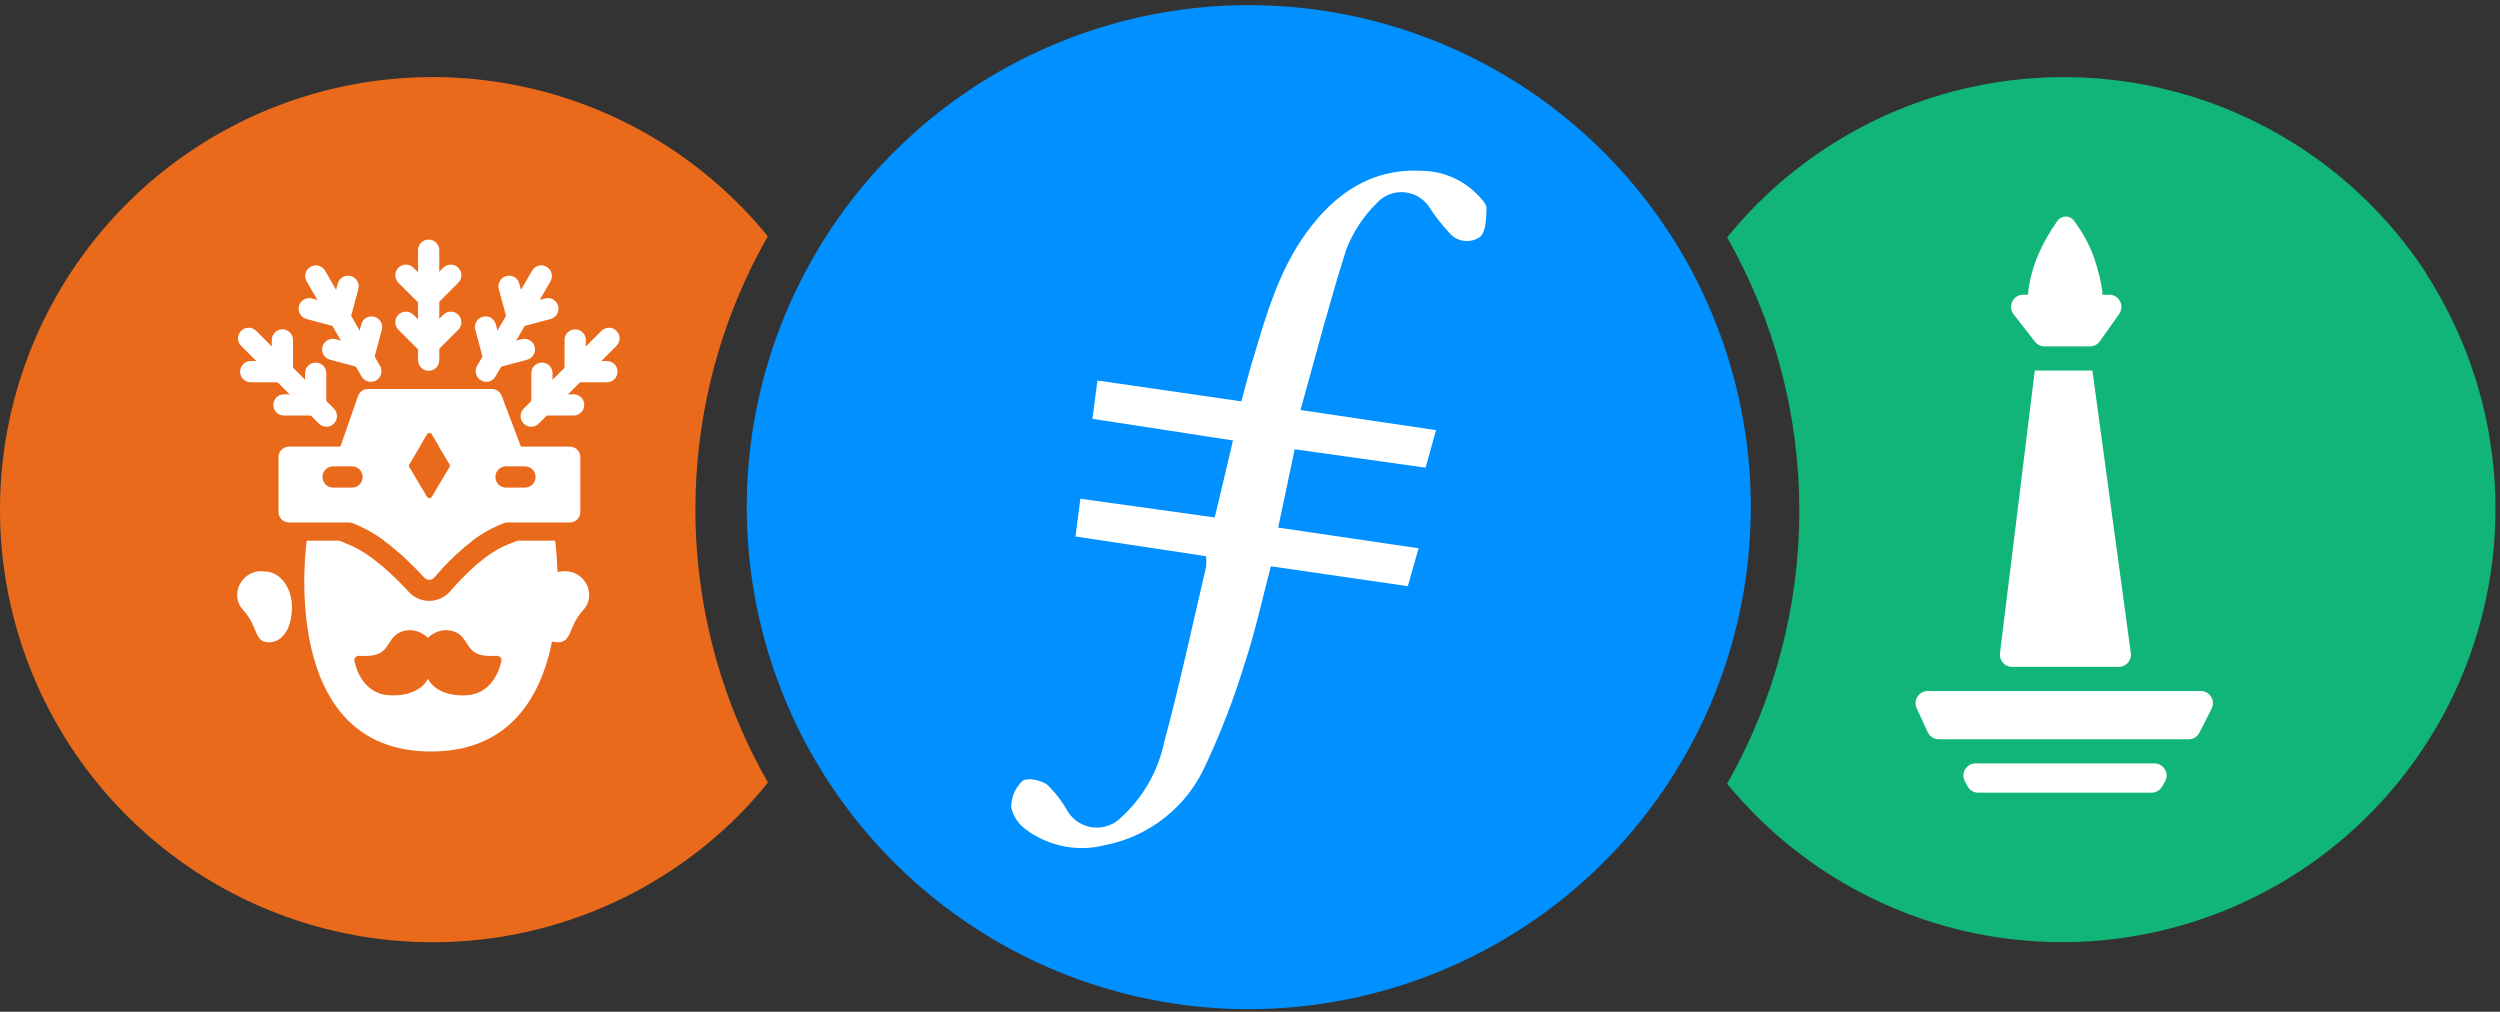
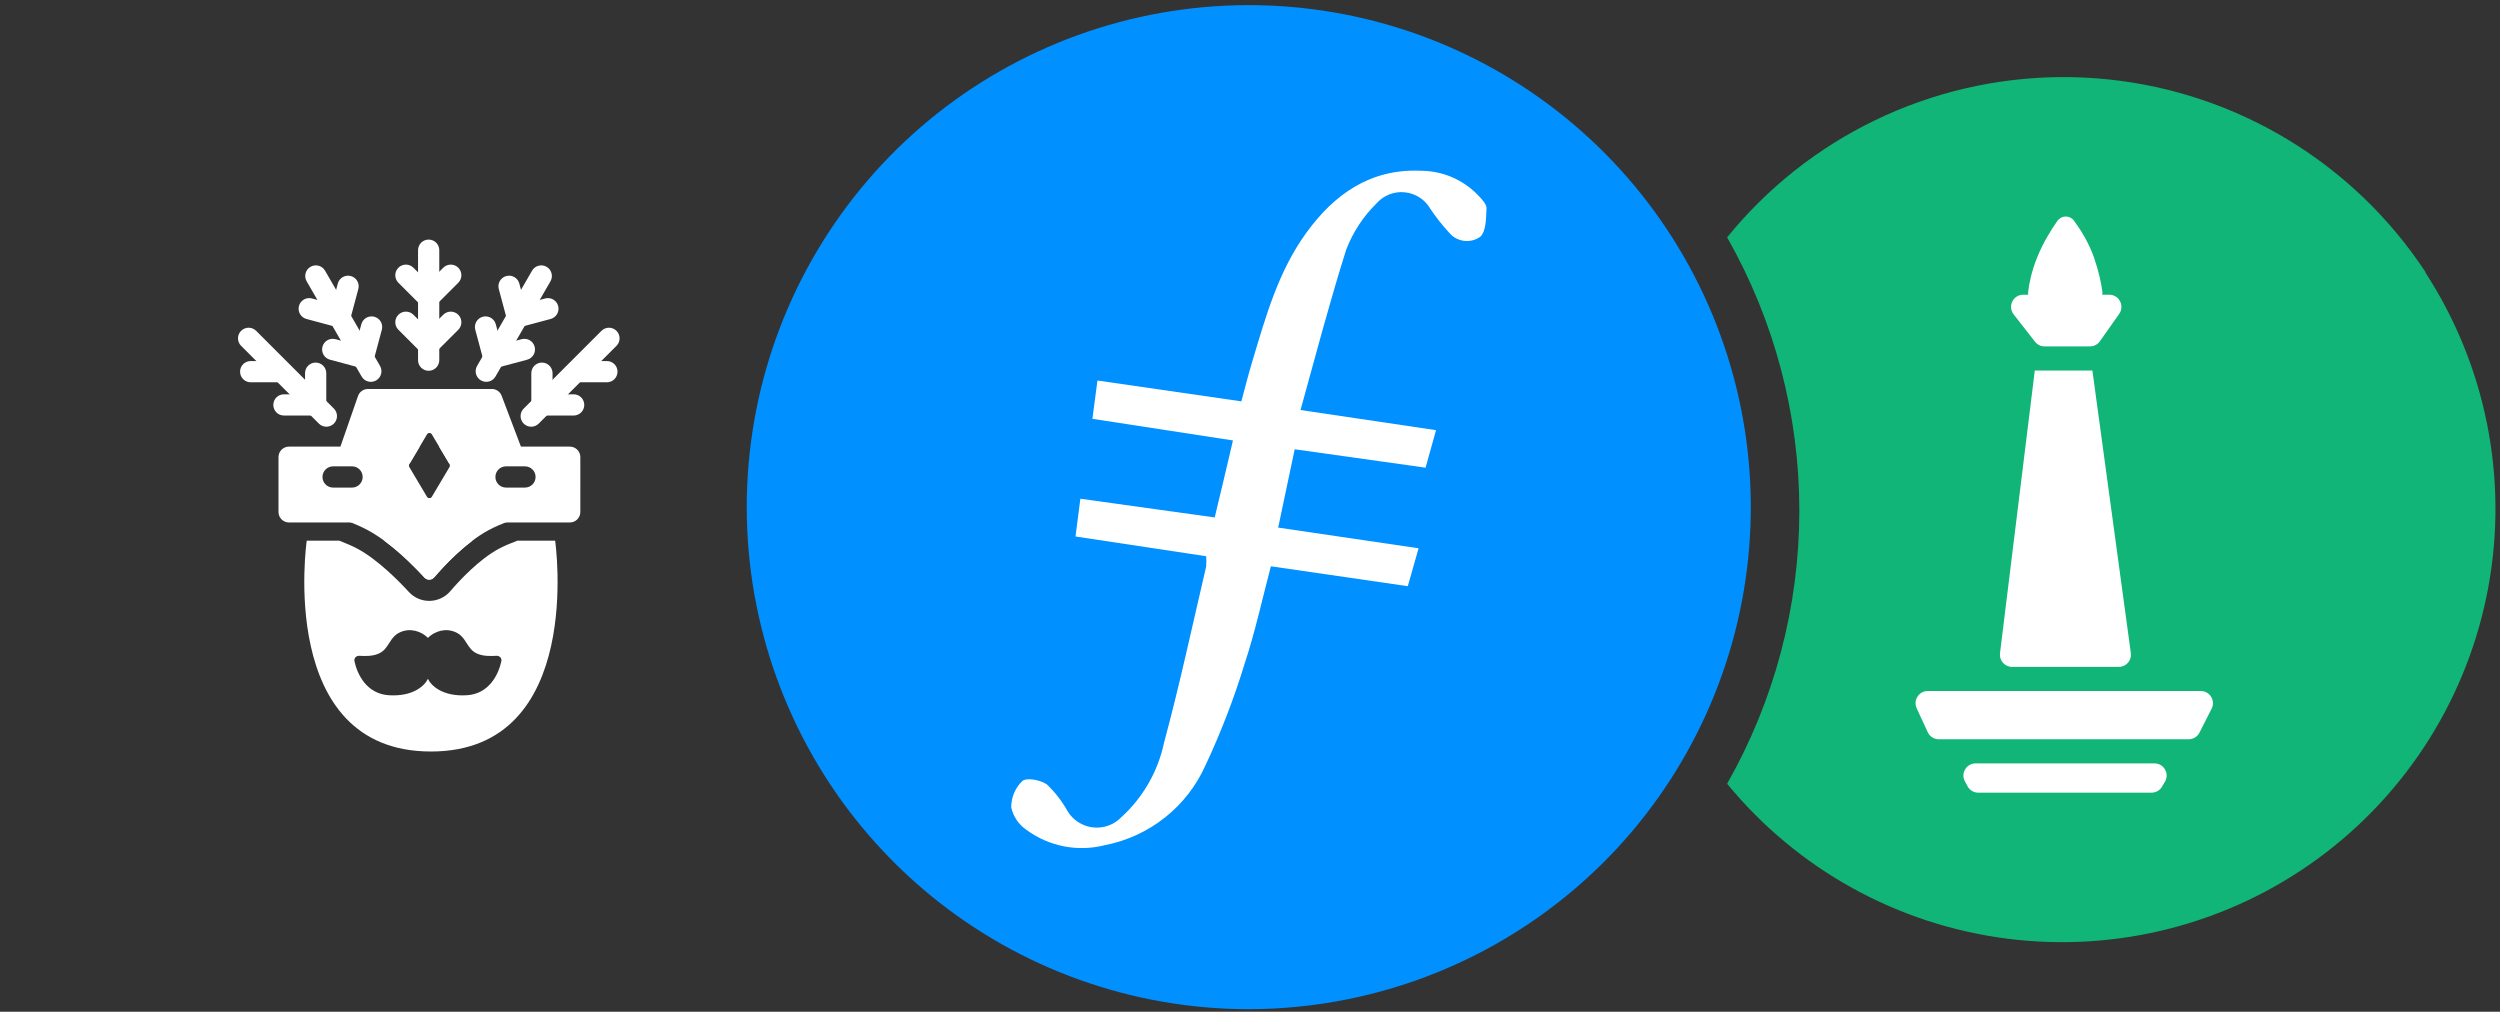
<svg xmlns="http://www.w3.org/2000/svg" width="425" height="172" viewBox="0 0 425 172" fill="none">
  <rect x="0" y="0" width="425" height="172" fill="#333333" stroke="none" />
-   <path fill-rule="evenodd" clip-rule="evenodd" d="M125.353 122.449c-5.472-13.201-7.85-27.479-6.953-41.741.897-14.262 5.045-28.13 12.127-40.542-9.383-11.506-22.03-19.902-36.277-24.084-14.246-4.182-29.425-3.953-43.539.656-14.114 4.609-26.502 13.382-35.535 25.165C6.143 53.687.888 67.928.103 82.755-.682 97.582 3.039 112.299 10.777 124.97c7.738 12.672 19.13 22.704 32.679 28.778 13.548 6.074 28.618 7.904 43.226 5.251 14.608-2.654 28.072-9.667 38.618-20.117 1.856-1.851 3.61-3.802 5.254-5.843-1.952-3.419-3.689-6.955-5.201-10.59z" fill="#E96A1A" />
  <path fill-rule="evenodd" clip-rule="evenodd" d="M65.311 91.914h14.995c-2.847 2.141-5.29 4.825-6.498 6.241-.425.498-1.207.515-1.649.032-1.287-1.407-3.907-4.116-6.848-6.272zm19.486 1.377c.841-.45 1.923-.916 3.147-1.377h6.429s5.198 35.842-21.114 35.842-21.114-35.842-21.114-35.842h5.532c1.196.46 2.263.925 3.107 1.377 3.403 1.823 7.033 5.497 8.711 7.332 1.919 2.097 5.237 2.011 7.059-.125 1.565-1.835 4.917-5.425 8.243-7.207zM60.255 112.405c.487 2.267 2.092 5.553 5.857 5.786 4.18.26 6.116-1.675 6.631-2.793.515 1.118 2.451 3.053 6.631 2.793 3.766-.233 5.371-3.519 5.857-5.786.111-.517-.307-.951-.838-.919-.979.059-2.265.094-3.319-.389-.879-.403-1.311-1.082-1.748-1.769-.534-.838-1.075-1.688-2.446-2.06-1.932-.523-3.524.531-4.137 1.177-.613-.646-2.205-1.7-4.137-1.177-1.371.372-1.912 1.222-2.446 2.06-.437.687-.869 1.366-1.748 1.769-1.054.483-2.34.448-3.319.389-.531-.032-.949.402-.838.919z" fill="#fff" />
  <path d="M73.808 98.155c-.425.498-1.207.515-1.649.032-1.69-1.848-5.677-5.938-9.67-8.078-2.033-1.089-4.948-2.145-7.76-3.031-1.17-.368-.902-2.384.324-2.384h35.565c1.232 0 1.494 2.04.317 2.401-2.872.882-5.824 1.931-7.843 3.013-3.971 2.128-7.695 6.184-9.284 8.046z" fill="#fff" />
  <path fill-rule="evenodd" clip-rule="evenodd" d="M62.542 66.128c-.757 0-1.431.479-1.68 1.194l-3.156 9.078c-.402 1.156.456 2.362 1.68 2.362h10.28l2.931-4.93c.18-.303.63-.303.81 0l2.93 4.93h10.72c1.244 0 2.104-1.245 1.663-2.409l-3.443-9.078c-.262-.691-.924-1.148-1.663-1.148H62.542z" fill="#fff" />
  <path fill-rule="evenodd" clip-rule="evenodd" d="M71.351 75.927H49.122c-.982 0-1.778.796-1.778 1.778v9.336c0 .982.796 1.778 1.778 1.778h47.757c.982 0 1.778-.796 1.778-1.778V77.705c0-.982-.796-1.778-1.778-1.778H74.65l1.768 2.974c.049.082.068.169.063.253.003.081-.016.166-.063.244l-3.013 5.068c-.18.303-.63.303-.81 0l-3.013-5.068c-.049-.082-.068-.169-.062-.253-.003-.081.016-.166.063-.244l1.768-2.974zm17.894 3.352h-3.223c-.997 0-1.805.808-1.805 1.805 0 .997.808 1.805 1.805 1.805h3.223c.997 0 1.805-.808 1.805-1.805 0-.997-.808-1.805-1.805-1.805zm-32.619 0h3.223c.997 0 1.805.808 1.805 1.805 0 .997-.808 1.805-1.805 1.805h-3.223c-.997 0-1.805-.808-1.805-1.805 0-.997.808-1.805 1.805-1.805z" fill="#fff" />
-   <path d="M49.633 103.173c0 3.323-1.387 6.017-3.936 6.017s-1.764-2.659-4.343-5.458c-2.579-2.799 0-7.137 3.665-6.577 2.549 0 4.615 2.694 4.615 6.018zM90.85 103.173c0 3.323 1.387 6.017 3.936 6.017s1.764-2.659 4.343-5.458c2.579-2.798 0-7.137-3.665-6.577-2.549 0-4.615 2.694-4.615 6.018z" fill="#fff" />
  <path fill-rule="evenodd" clip-rule="evenodd" d="M71.067 61.229V42.534c0-.997.808-1.805 1.805-1.805.997 0 1.805.808 1.805 1.805v18.695c0 .997-.808 1.805-1.805 1.805-.997 0-1.805-.808-1.805-1.805z" fill="#fff" />
  <path fill-rule="evenodd" clip-rule="evenodd" d="M67.728 45.512c.705-.705 1.848-.705 2.553 0l3.638 3.638c.705.705.705 1.848 0 2.553-.705.705-1.848.705-2.553 0l-3.638-3.638c-.705-.705-.705-1.848 0-2.553z" fill="#fff" />
-   <path fill-rule="evenodd" clip-rule="evenodd" d="M77.907 45.512c-.705-.705-1.848-.705-2.553 0l-3.638 3.638c-.705.705-.705 1.848 0 2.553.705.705 1.848.705 2.553 0l3.638-3.638c.705-.705.705-1.848 0-2.553zM67.728 53.506c.705-.705 1.848-.705 2.553 0l3.638 3.638c.705.705.705 1.848 0 2.553-.705.705-1.848.705-2.553 0l-3.638-3.638c-.705-.705-.705-1.848 0-2.553z" fill="#fff" />
+   <path fill-rule="evenodd" clip-rule="evenodd" d="M77.907 45.512c-.705-.705-1.848-.705-2.553 0l-3.638 3.638c-.705.705-.705 1.848 0 2.553.705.705 1.848.705 2.553 0l3.638-3.638c.705-.705.705-1.848 0-2.553M67.728 53.506c.705-.705 1.848-.705 2.553 0l3.638 3.638c.705.705.705 1.848 0 2.553-.705.705-1.848.705-2.553 0l-3.638-3.638c-.705-.705-.705-1.848 0-2.553z" fill="#fff" />
  <path fill-rule="evenodd" clip-rule="evenodd" d="M77.907 53.506c-.705-.705-1.848-.705-2.553 0l-3.638 3.638c-.705.705-.705 1.848 0 2.553.705.705 1.848.705 2.553 0l3.638-3.638c.705-.705.705-1.848 0-2.553zM81.105 62.205l9.347-16.19c.498-.863 1.602-1.159 2.466-.661.863.498 1.159 1.602.661 2.466L84.231 64.01c-.498.863-1.602 1.159-2.466.661-.863-.498-1.159-1.602-.661-2.466z" fill="#fff" />
  <path fill-rule="evenodd" clip-rule="evenodd" d="M86.071 46.925c.963-.258 1.953.313 2.211 1.276l1.331 4.969c.258.963-.313 1.953-1.276 2.211s-1.953-.313-2.211-1.276l-1.331-4.969c-.258-.963.313-1.953 1.276-2.211z" fill="#fff" />
  <path fill-rule="evenodd" clip-rule="evenodd" d="M94.887 52.014c-.258-.963-1.248-1.534-2.211-1.276l-4.969 1.331c-.963.258-1.534 1.248-1.276 2.211.258.963 1.248 1.534 2.211 1.276l4.969-1.331c.963-.258 1.534-1.248 1.276-2.211zM82.074 53.847c.963-.258 1.953.313 2.211 1.276l1.331 4.969c.258.963-.313 1.953-1.276 2.211s-1.953-.313-2.211-1.276l-1.331-4.969c-.258-.963.313-1.953 1.276-2.211z" fill="#fff" />
  <path fill-rule="evenodd" clip-rule="evenodd" d="M90.89 58.937c-.258-.963-1.248-1.534-2.211-1.276l-4.969 1.331c-.963.258-1.534 1.248-1.276 2.211.258.963 1.248 1.534 2.211 1.276l4.969-1.331c.963-.258 1.534-1.248 1.276-2.211zM89.028 69.46l13.219-13.219c.705-.705 1.848-.705 2.553 0 .705.705.705 1.848 0 2.553L91.581 72.013c-.705.705-1.848.705-2.553 0-.705-.705-.705-1.848 0-2.553z" fill="#fff" />
-   <path fill-rule="evenodd" clip-rule="evenodd" d="M97.78 55.986c.997 0 1.805.808 1.805 1.805v5.144c0 .997-.808 1.805-1.805 1.805-.997 0-1.805-.808-1.805-1.805v-5.144c0-.997.808-1.805 1.805-1.805z" fill="#fff" />
  <path fill-rule="evenodd" clip-rule="evenodd" d="M104.978 63.184c0-.997-.808-1.805-1.805-1.805h-5.144c-.997 0-1.805.808-1.805 1.805 0 .997.808 1.805 1.805 1.805h5.144c.997 0 1.805-.808 1.805-1.805zM92.128 61.638c.997 0 1.805.808 1.805 1.805v5.144c0 .997-.808 1.805-1.805 1.805-.997 0-1.805-.808-1.805-1.805v-5.144c0-.997.808-1.805 1.805-1.805z" fill="#fff" />
  <path fill-rule="evenodd" clip-rule="evenodd" d="M99.326 68.836c0-.997-.808-1.805-1.805-1.805h-5.144c-.997 0-1.805.808-1.805 1.805 0 .997.808 1.805 1.805 1.805h5.144c.997 0 1.805-.808 1.805-1.805zM56.762 69.46L43.543 56.241c-.705-.705-1.848-.705-2.553 0-.705.705-.705 1.848 0 2.553l13.219 13.219c.705.705 1.848.705 2.553 0 .705-.705.705-1.848 0-2.553z" fill="#fff" />
-   <path fill-rule="evenodd" clip-rule="evenodd" d="M48.01 55.986c-.997 0-1.805.808-1.805 1.805v5.144c0 .997.808 1.805 1.805 1.805.997 0 1.805-.808 1.805-1.805v-5.144c0-.997-.808-1.805-1.805-1.805z" fill="#fff" />
  <path fill-rule="evenodd" clip-rule="evenodd" d="M40.812 63.184c0-.997.808-1.805 1.805-1.805h5.144c.997 0 1.805.808 1.805 1.805 0 .997-.808 1.805-1.805 1.805h-5.144c-.997 0-1.805-.808-1.805-1.805zM53.662 61.638c-.997 0-1.805.808-1.805 1.805v5.144c0 .997.808 1.805 1.805 1.805.997 0 1.805-.808 1.805-1.805v-5.144c0-.997-.808-1.805-1.805-1.805z" fill="#fff" />
  <path fill-rule="evenodd" clip-rule="evenodd" d="M46.464 68.836c0-.997.808-1.805 1.805-1.805h5.144c.997 0 1.805.808 1.805 1.805 0 .997-.808 1.805-1.805 1.805h-5.144c-.997 0-1.805-.808-1.805-1.805zM64.604 62.205l-9.347-16.19c-.498-.863-1.602-1.159-2.466-.661-.863.498-1.159 1.602-.661 2.466L61.478 64.01c.498.863 1.602 1.159 2.466.661.863-.498 1.159-1.602.661-2.466z" fill="#fff" />
  <path fill-rule="evenodd" clip-rule="evenodd" d="M59.638 46.925c-.963-.258-1.953.313-2.211 1.276l-1.331 4.969c-.258.963.313 1.953 1.276 2.211.963.258 1.953-.314 2.211-1.276l1.331-4.969c.258-.963-.313-1.953-1.276-2.211z" fill="#fff" />
  <path fill-rule="evenodd" clip-rule="evenodd" d="M50.822 52.014c.258-.963 1.248-1.534 2.211-1.276l4.969 1.331c.963.258 1.534 1.248 1.276 2.211-.258.963-1.248 1.534-2.211 1.276l-4.969-1.331c-.963-.258-1.534-1.248-1.276-2.211zM63.635 53.847c-.963-.258-1.953.313-2.211 1.276l-1.331 4.969c-.258.963.313 1.953 1.276 2.211s1.953-.313 2.211-1.276l1.331-4.969c.258-.963-.313-1.953-1.276-2.211z" fill="#fff" />
  <path fill-rule="evenodd" clip-rule="evenodd" d="M54.819 58.937c.258-.963 1.248-1.534 2.211-1.276l4.969 1.331c.963.258 1.534 1.248 1.276 2.211-.258.963-1.248 1.534-2.211 1.276l-4.969-1.331c-.963-.258-1.534-1.248-1.276-2.211z" fill="#fff" />
  <path fill-rule="evenodd" clip-rule="evenodd" d="M412.368 46.302c-5.999-9.123-13.95-16.799-23.279-22.472-9.33-5.673-19.803-9.201-30.663-10.33-10.86-1.129-21.836.171-32.132 3.804-10.296 3.634-19.656 9.51-27.403 17.205-1.861 1.854-3.624 3.804-5.281 5.843 8.046 14.156 12.277 30.16 12.277 46.443 0 16.283-4.231 32.287-12.277 46.443 11.949 14.558 29.02 23.986 47.705 26.348 18.685 2.363 37.565-2.521 52.761-13.647 15.196-11.126 25.555-27.649 28.947-46.175 3.392-18.526-.44-37.647-10.708-53.435l.053-.027z" fill="#11B577" />
  <path fill-rule="evenodd" clip-rule="evenodd" d="M212.277 171.562c-19.756-.004-38.899-6.861-54.164-19.403-15.264-12.541-25.705-29.99-29.541-49.371-3.836-19.38-.83-39.491 8.506-56.902 9.336-17.411 24.423-31.044 42.688-38.573 18.266-7.529 38.577-8.489 57.471-2.714 18.893 5.774 35.198 17.924 46.134 34.378 10.935 16.454 15.824 36.192 13.831 55.847-1.992 19.655-10.742 38.011-24.757 51.935-16.006 15.869-37.628 24.782-60.168 24.803z" fill="#0090FF" />
  <path fill-rule="evenodd" clip-rule="evenodd" d="M220.099 76.377l22.248 3.129c.615-2.246 1.164-4.185 1.779-6.378l-23.038-3.423c2.594-9.36 4.974-18.438 7.768-27.263 1.139-2.97 2.904-5.661 5.175-7.889.593-.671 1.339-1.19 2.174-1.513.835-.323 1.735-.442 2.626-.345.892.091 1.749.393 2.5.882.752.481 1.375 1.137 1.819 1.912.948 1.415 2.003 2.756 3.155 4.011.627.784 1.531 1.299 2.525 1.438.995.139 2.005-.107 2.823-.689 1.003-.963.976-3.182 1.057-4.867 0-.669-.749-1.471-1.337-2.086-1.266-1.348-2.795-2.422-4.492-3.156-1.697-.734-3.527-1.111-5.376-1.11-8.544-.374-14.708 4.011-19.454 10.576-4.747 6.565-6.859 14.173-9.133 21.741-.668 2.233-1.243 4.452-1.885 6.886l-24.468-3.543c-.281 2.22-.575 4.292-.856 6.511l23.894 3.677c-1.057 4.533-2.06 8.771-3.102 13.09l-22.838-3.182c-.307 2.433-.534 4.265-.829 6.418l22.209 3.356c.054.587.054 1.178 0 1.765-2.326 9.948-4.492 20.056-7.14 29.87-1.024 4.896-3.564 9.345-7.26 12.716-.62.65-1.385 1.145-2.233 1.444-1.278.458-2.677.453-3.952-.013-1.275-.467-2.347-1.366-3.027-2.541-.921-1.637-2.079-3.128-3.437-4.426-1.056-.775-3.409-1.23-4.185-.615-.607.581-1.089 1.281-1.416 2.056-.327.775-.491 1.609-.482 2.45.346 1.558 1.274 2.926 2.594 3.824 1.898 1.394 4.082 2.349 6.394 2.796 2.313.446 4.696.373 6.976-.215 3.724-.729 7.217-2.343 10.186-4.705 2.97-2.362 5.328-5.403 6.875-8.867 2.64-5.627 4.874-11.436 6.686-17.382 1.764-5.348 2.954-10.843 4.425-16.445l23.279 3.383c.641-2.22 1.216-4.265 1.831-6.445l-23.866-3.517c1.003-4.706 1.872-8.811 2.808-13.317z" fill="#fff" />
  <path d="M342.32 53.441c-1.06-1.358-.092-3.34 1.631-3.34h14.62c1.677 0 2.657 1.891 1.69 3.261l-3.282 4.651c-.388.549-1.018.876-1.69.876h-7.711c-.637 0-1.238-.294-1.63-.796l-3.628-4.651zM362.243 111.025c.169 1.242-.796 2.347-2.049 2.347h-18.141c-1.243 0-2.205-1.087-2.053-2.321l5.916-48.062h9.792l6.535 48.036zM325.837 120.409c-.632-1.371.369-2.936 1.878-2.936h46.416c1.544 0 2.543 1.629 1.844 3.005l-2.064 4.066c-.353.694-1.066 1.131-1.845 1.131h-42.474c-.806 0-1.539-.469-1.877-1.201l-1.878-4.065zM334.03 132.824c-.741-1.378.257-3.048 1.822-3.048h30.407c1.602 0 2.596 1.743 1.78 3.121l-.499.844c-.372.629-1.049 1.015-1.78 1.015h-29.455c-.761 0-1.461-.418-1.821-1.089l-.454-.843z" fill="#fff" />
  <path d="M349.746 37.571c.709-1.003 2.115-1.028 2.843-.039 1.075 1.459 2.506 3.698 3.404 6.286.814 2.347 1.211 4.321 1.405 5.69.16 1.131-.741 2.057-1.884 2.057h-8.892c-1.082 0-1.955-.839-1.837-1.915.152-1.372.54-3.403 1.509-5.832 1.023-2.565 2.42-4.788 3.452-6.247z" fill="#fff" />
</svg>